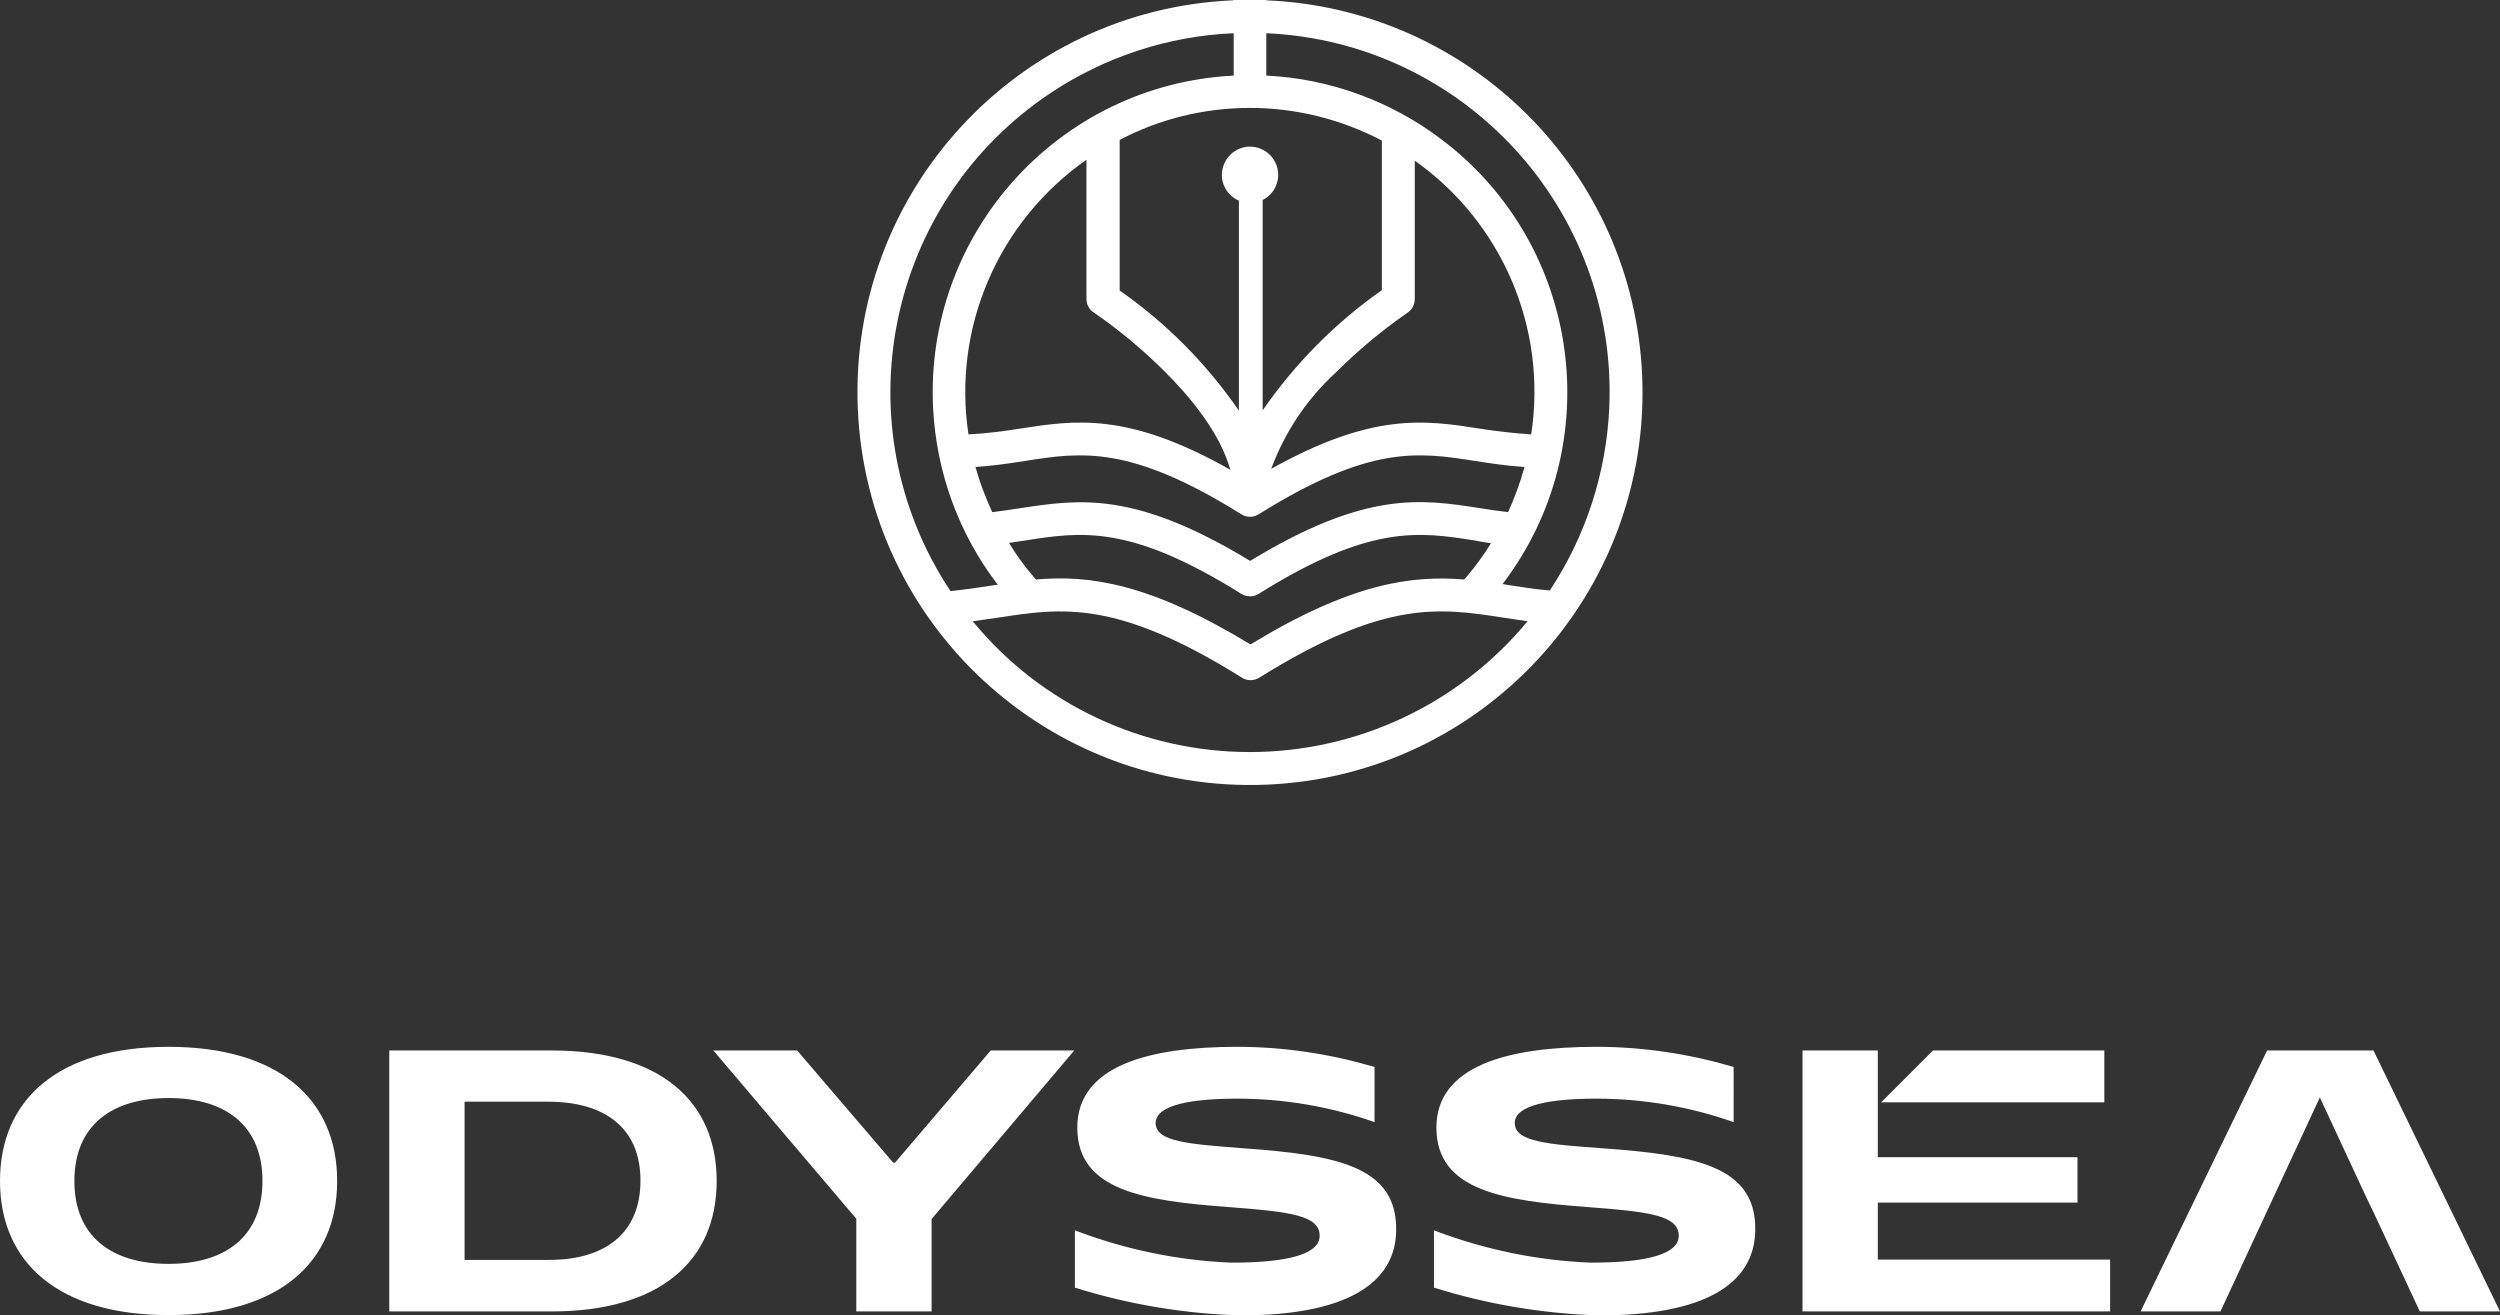
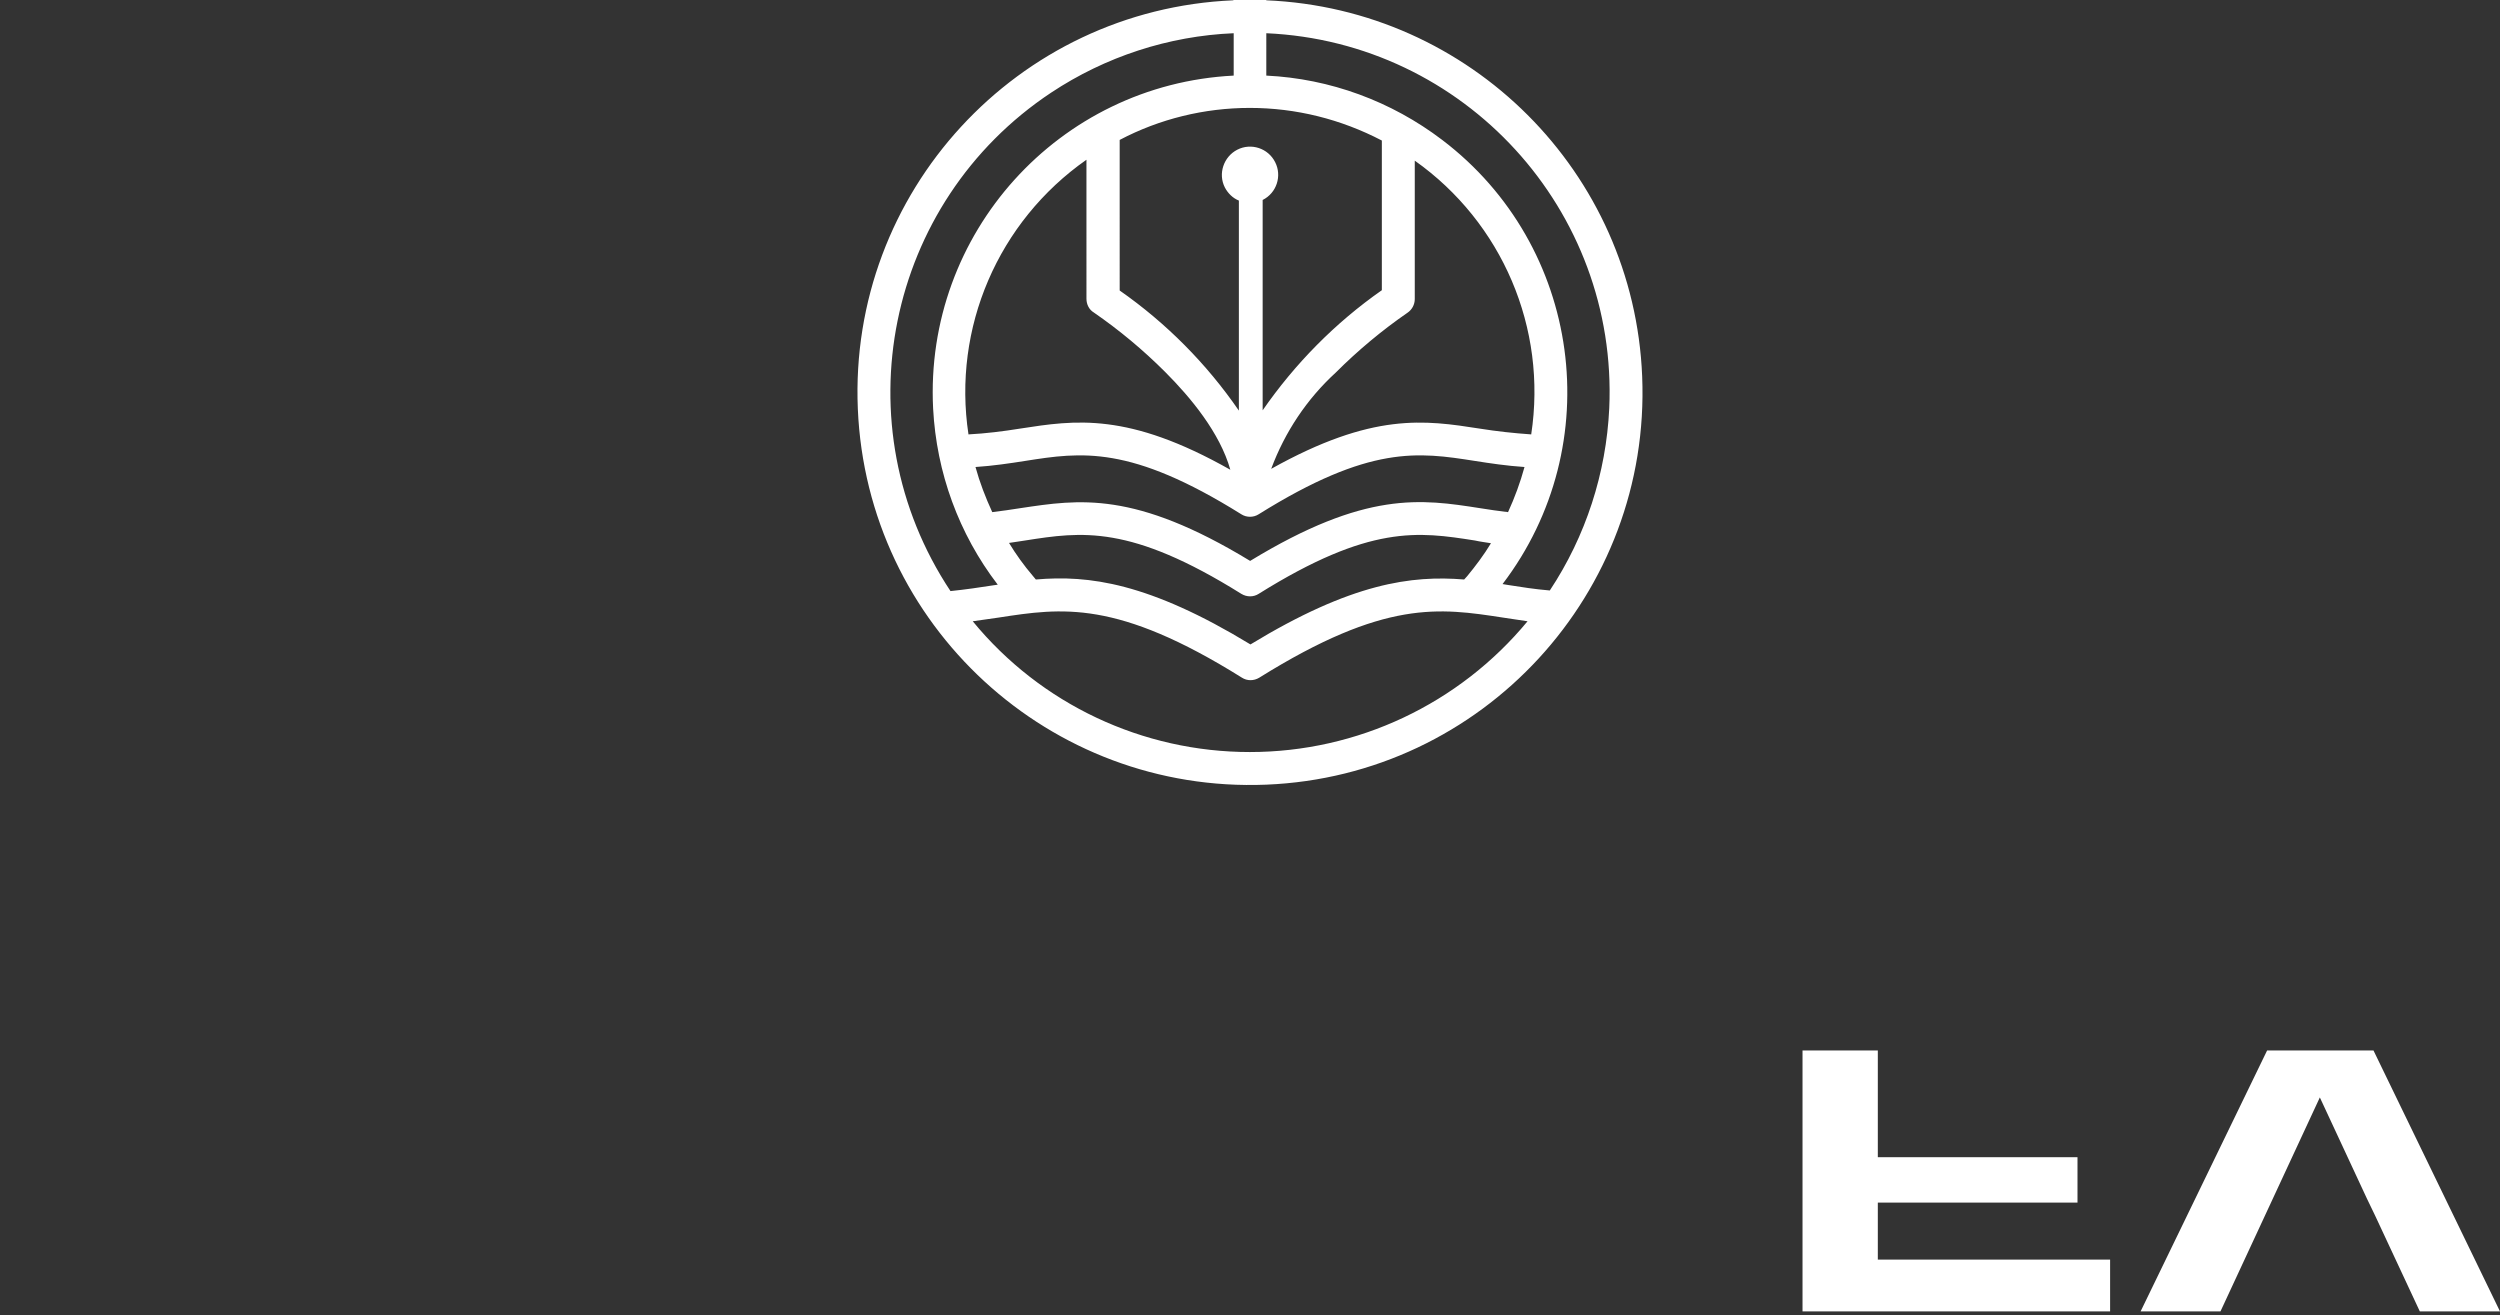
<svg xmlns="http://www.w3.org/2000/svg" id="logo" viewBox="0 0 820.1 431.5">
  <rect x="0" y="0" width="820.1" height="431.5" fill="#333333" stroke="none" />
  <style>.st0{fill:#fff}</style>
-   <path class="st0" d="M55.3 343.4c-36.1 0-55.3 17.2-55.3 44s19.2 44 55.3 44 55.3-17.2 55.3-44-19.2-44-55.3-44zm0 71.2c-19.1 0-30.9-9.3-30.9-27.2s11.9-27.2 30.9-27.2 30.8 9.3 30.8 27.2-11.8 27.2-30.8 27.2zm125.7-70h-53.3v85.6H181c35.4 0 54.1-16.5 54.1-42.8s-18.7-42.8-54.1-42.8zm-1.2 68.7h-27.4v-51.9h27.4c18.6 0 30.3 8.6 30.3 25.9s-11.7 26.1-30.3 26zm113.8-31.9h-.6l-31.5-36.8H234l46.9 55.2v30.4h24.7v-30.3l46.8-55.3H325zm114.5-4.7c-18-1.4-29-2.1-29-8.3 0-6 12-8 26.7-8 15.4 0 30.6 2.6 45.1 7.7V350c-14.6-4.3-29.8-6.6-45-6.6-28.8 0-52.5 6.1-52.5 26.5 0 20.8 22 24 50 26.1 20.2 1.5 29.5 2.8 29.5 9.4 0 5.9-10 8.8-28.9 8.8-17.6-.7-34.9-4.3-51.4-10.6v18.8c17.6 5.5 36 8.6 54.4 9.1 33.8 0 51-10 51-28.2.1-20.5-19.1-24.4-49.9-26.6zm50 26.5zm67.8-26.5c-18-1.3-29-2.1-29-8.3 0-6 12-8 26.7-8 15.4 0 30.6 2.6 45.1 7.7V350c-14.6-4.3-29.8-6.6-45-6.6-28.8 0-52.5 6.1-52.5 26.5 0 20.8 22 24 50 26.1 20.2 1.5 29.5 2.8 29.5 9.4 0 5.9-10 8.8-28.9 8.8-17.6-.7-34.9-4.3-51.4-10.6v18.8c17.6 5.5 36 8.6 54.4 9.1 33.8 0 51-10 51-28.3.1-20.4-19.1-24.3-49.9-26.5zm164.4-32.1h-56.2l-17 17h73.2z" />
  <path class="st0" d="M616 394.5h65.5v-14.9H616v-35h-24.7v85.6h100.9v-17H616zm162.6-49.9h-34.9l-41.5 85.6h26.2L761 360l15.4 33.1 2.7 5.6 14.7 31.5h26.3zm-363.2-87.2c71-2.9 126.2-62.9 123.3-133.9C536 56.5 482.3 2.9 415.4.1V0h-10.8v.1c-71 3-126.2 63-123.2 134 3 71.1 63 126.2 134 123.3zm-5.4-10.7c-35.2 0-68.6-15.7-90.9-42.9 2.9-.4 5.6-.8 8.4-1.2 20.8-3.2 38.8-6 79.9 19.7 1.7 1.1 3.9 1.1 5.7 0 41.2-25.7 59.1-22.9 80-19.7 2.6.4 5.2.8 8 1.2-22.4 27.1-55.8 42.9-91.1 42.9zm-51.2-144.2c8.4 5.8 16.2 12.3 23.4 19.5 8.4 8.4 18 20 21.4 32.1-33.6-19-50.9-16.3-69-13.5-5.6.9-11.2 1.6-16.9 1.9-5.3-34.9 9.7-69.8 38.7-90.1V98c0 1.9.9 3.6 2.4 4.5zm-22.5 48.7c18.4-2.9 34.4-5.3 70.9 17.5 1.7 1.1 4 1.1 5.7 0 36.5-22.8 52.4-20.4 70.9-17.5 5.1.8 10.4 1.6 16.3 2-1.4 5.1-3.2 10-5.4 14.8-3.2-.4-6.2-.8-9.2-1.3-19.2-3-37.5-5.8-75.4 17.3-38-23.1-56.1-20.2-75.4-17.3-3 .5-6.1.9-9.2 1.3-2.2-4.8-4.1-9.7-5.5-14.8 5.9-.4 11.2-1.2 16.3-2zm80.7 2.6c4.5-12.1 11.7-22.9 21.2-31.6 7.2-7.2 15.1-13.8 23.5-19.6 1.5-1 2.4-2.7 2.4-4.5V52.7c28.7 20.3 43.5 55 38.2 89.8-5.7-.4-11.3-1-16.9-1.9-18-2.8-35.1-5.4-68.4 13.2zm72.1 24.4c-2.3 3.8-5 7.4-7.8 10.8l-1 1.1c-17.2-1.4-36.9 1.1-70.1 21.3-33.4-20.3-53.1-22.8-70.4-21.3l-1-1.2c-2.9-3.4-5.5-7-7.8-10.8 1.8-.3 3.6-.5 5.3-.8 18.5-2.9 34.4-5.3 70.9 17.5 1.8 1.1 4 1.1 5.7 0 36.5-22.8 52.4-20.4 70.9-17.5 1.8.4 3.5.6 5.3.9zM415.4 10.9c65 2.9 115.4 58 112.5 123-1 21.3-7.7 42-19.5 59.8-4.8-.4-9.3-1.1-13.7-1.8l-1.8-.3c34.8-45.7 25.9-111-19.8-145.7-16.7-12.7-36.8-20.1-57.7-21.1V10.9zM410 35.4c15.1 0 29.9 3.7 43.3 10.7v49.1c-15.3 10.7-28.5 24.1-39.1 39.4v-69c4.6-2.3 6.4-7.9 4.1-12.4-2.3-4.6-7.9-6.4-12.4-4.1s-6.4 7.9-4.1 12.4c1 1.9 2.6 3.5 4.6 4.3v68.9c-10.6-15.4-23.8-28.7-39.1-39.4V45.9c13.1-6.9 27.8-10.5 42.7-10.5zm-65.2-5c17.8-11.8 38.5-18.6 59.9-19.5v13.9c-57.4 2.9-101.5 51.8-98.6 109.2 1.1 21 8.4 41.1 21.2 57.8l-1.4.2c-4.5.7-9.2 1.4-14.1 1.9-36.1-54.4-21.2-127.5 33-163.5z" />
</svg>